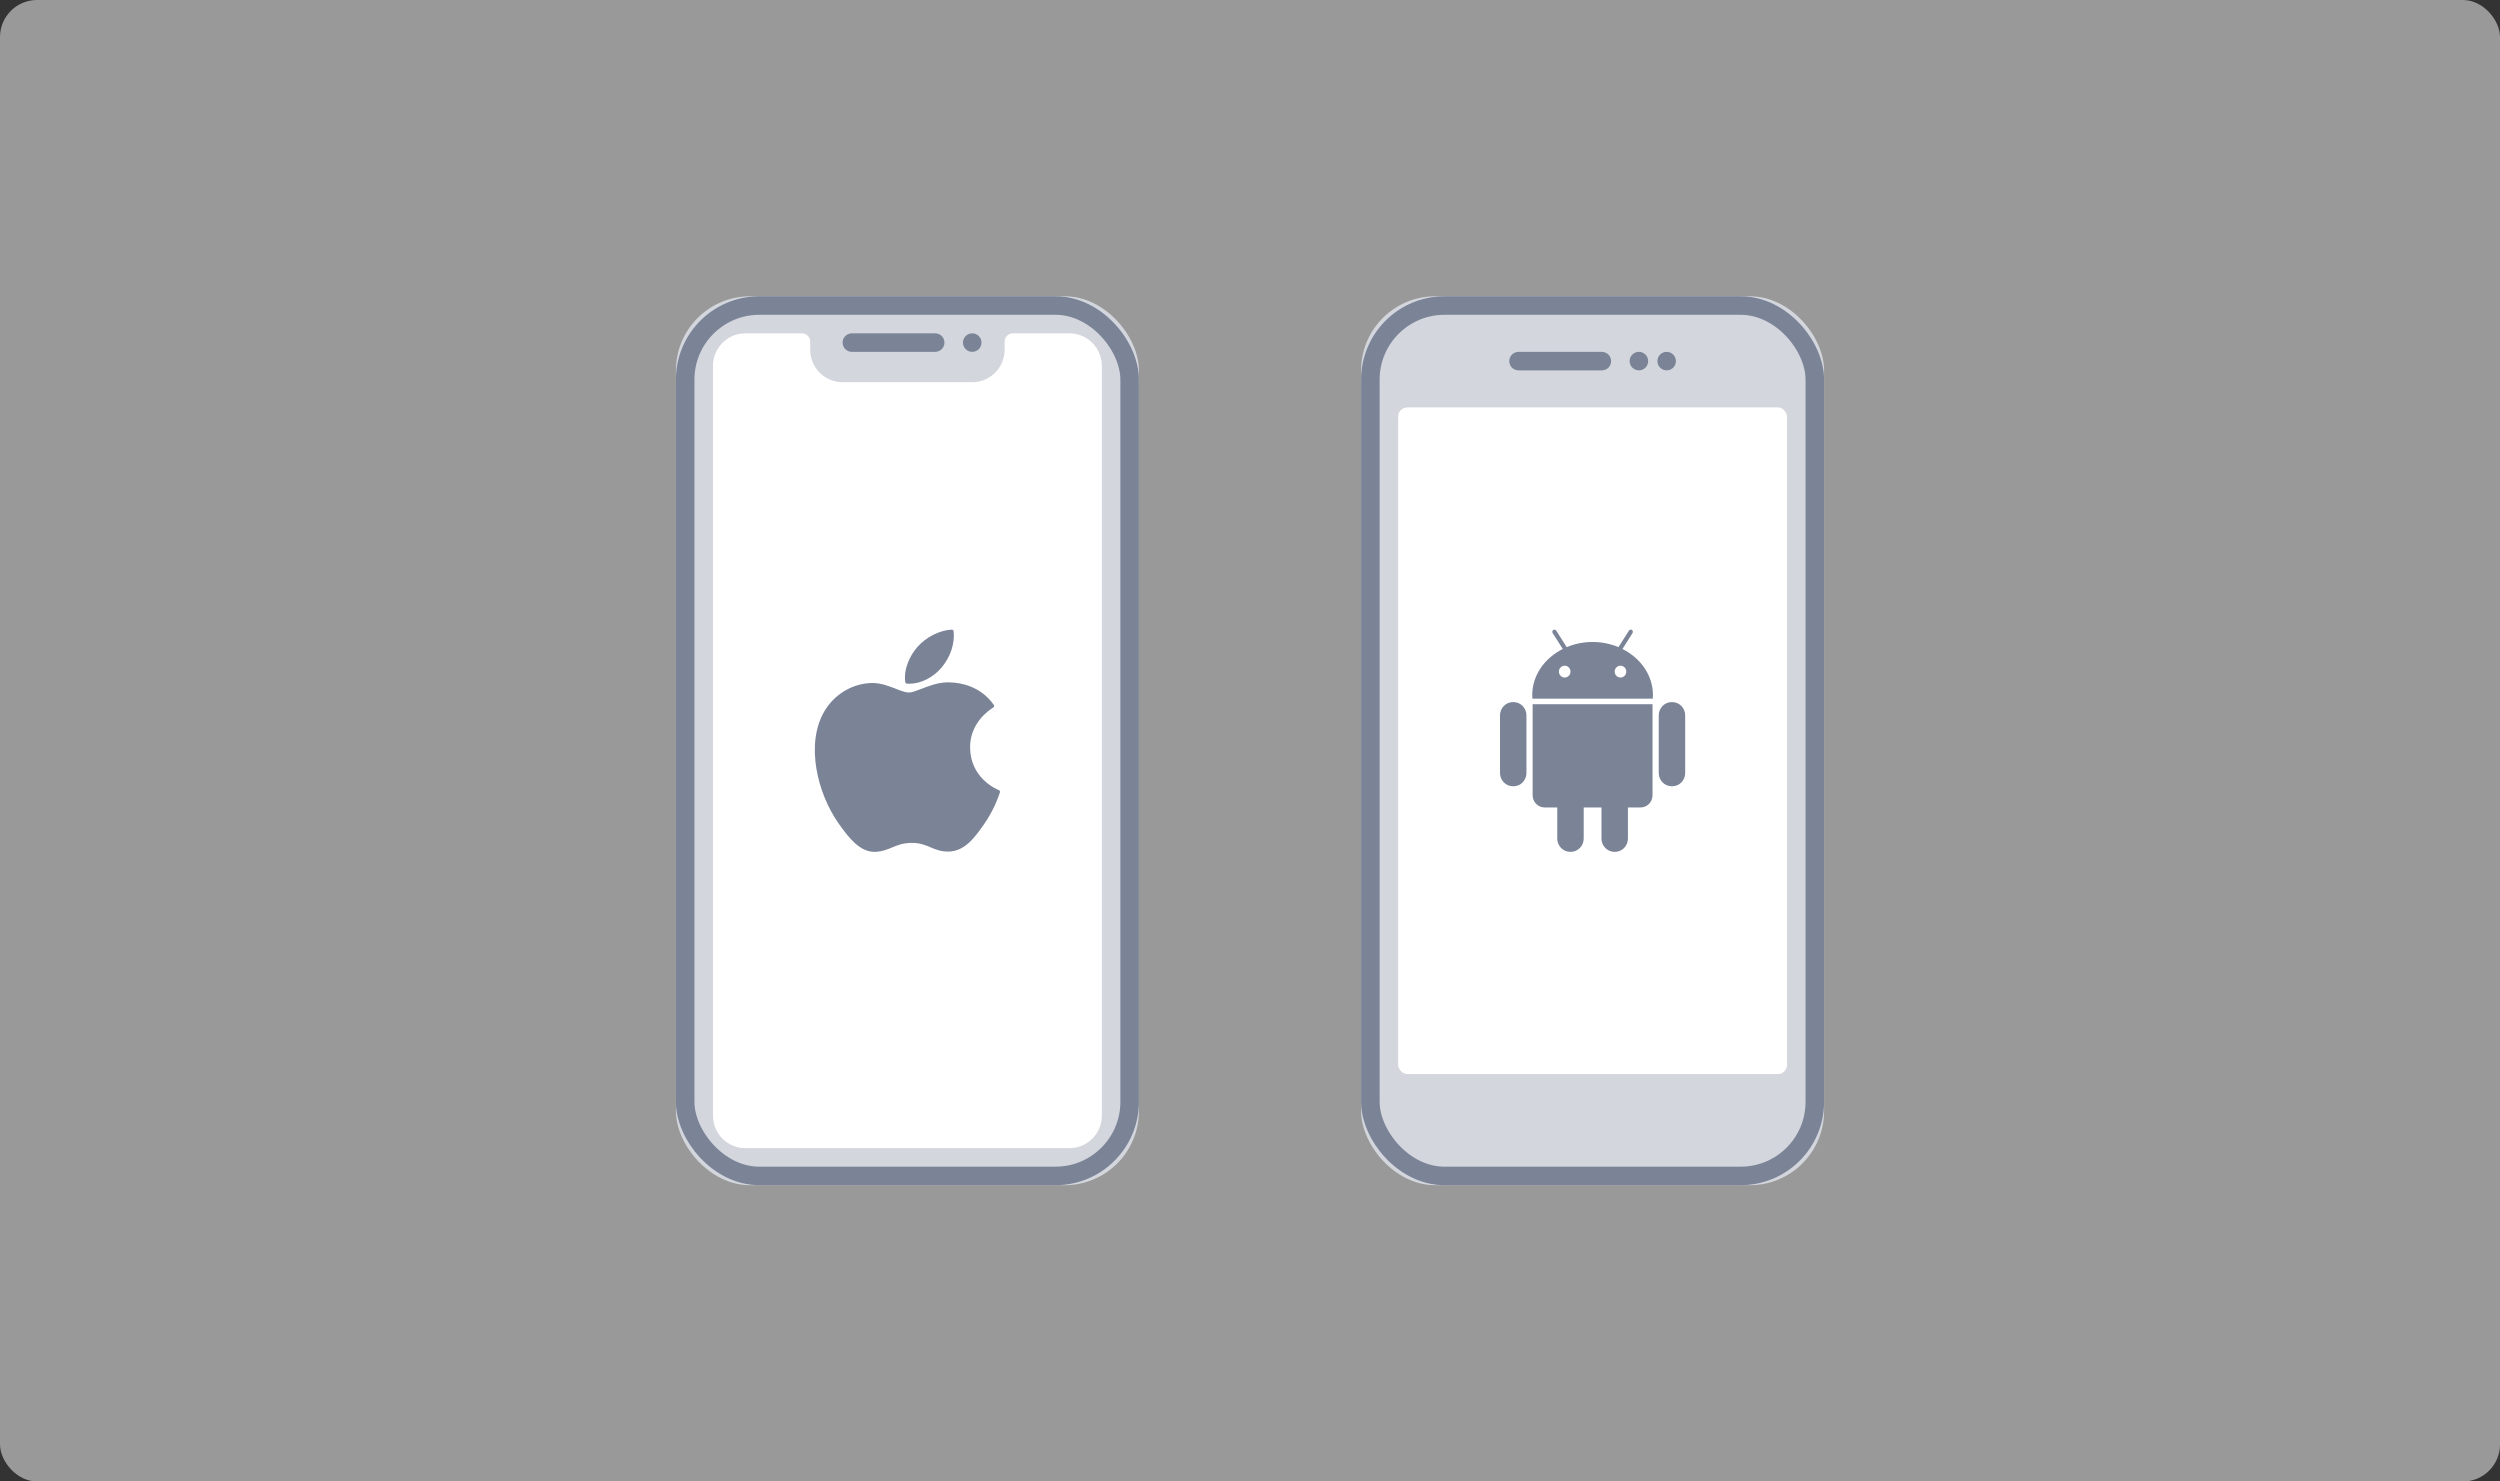
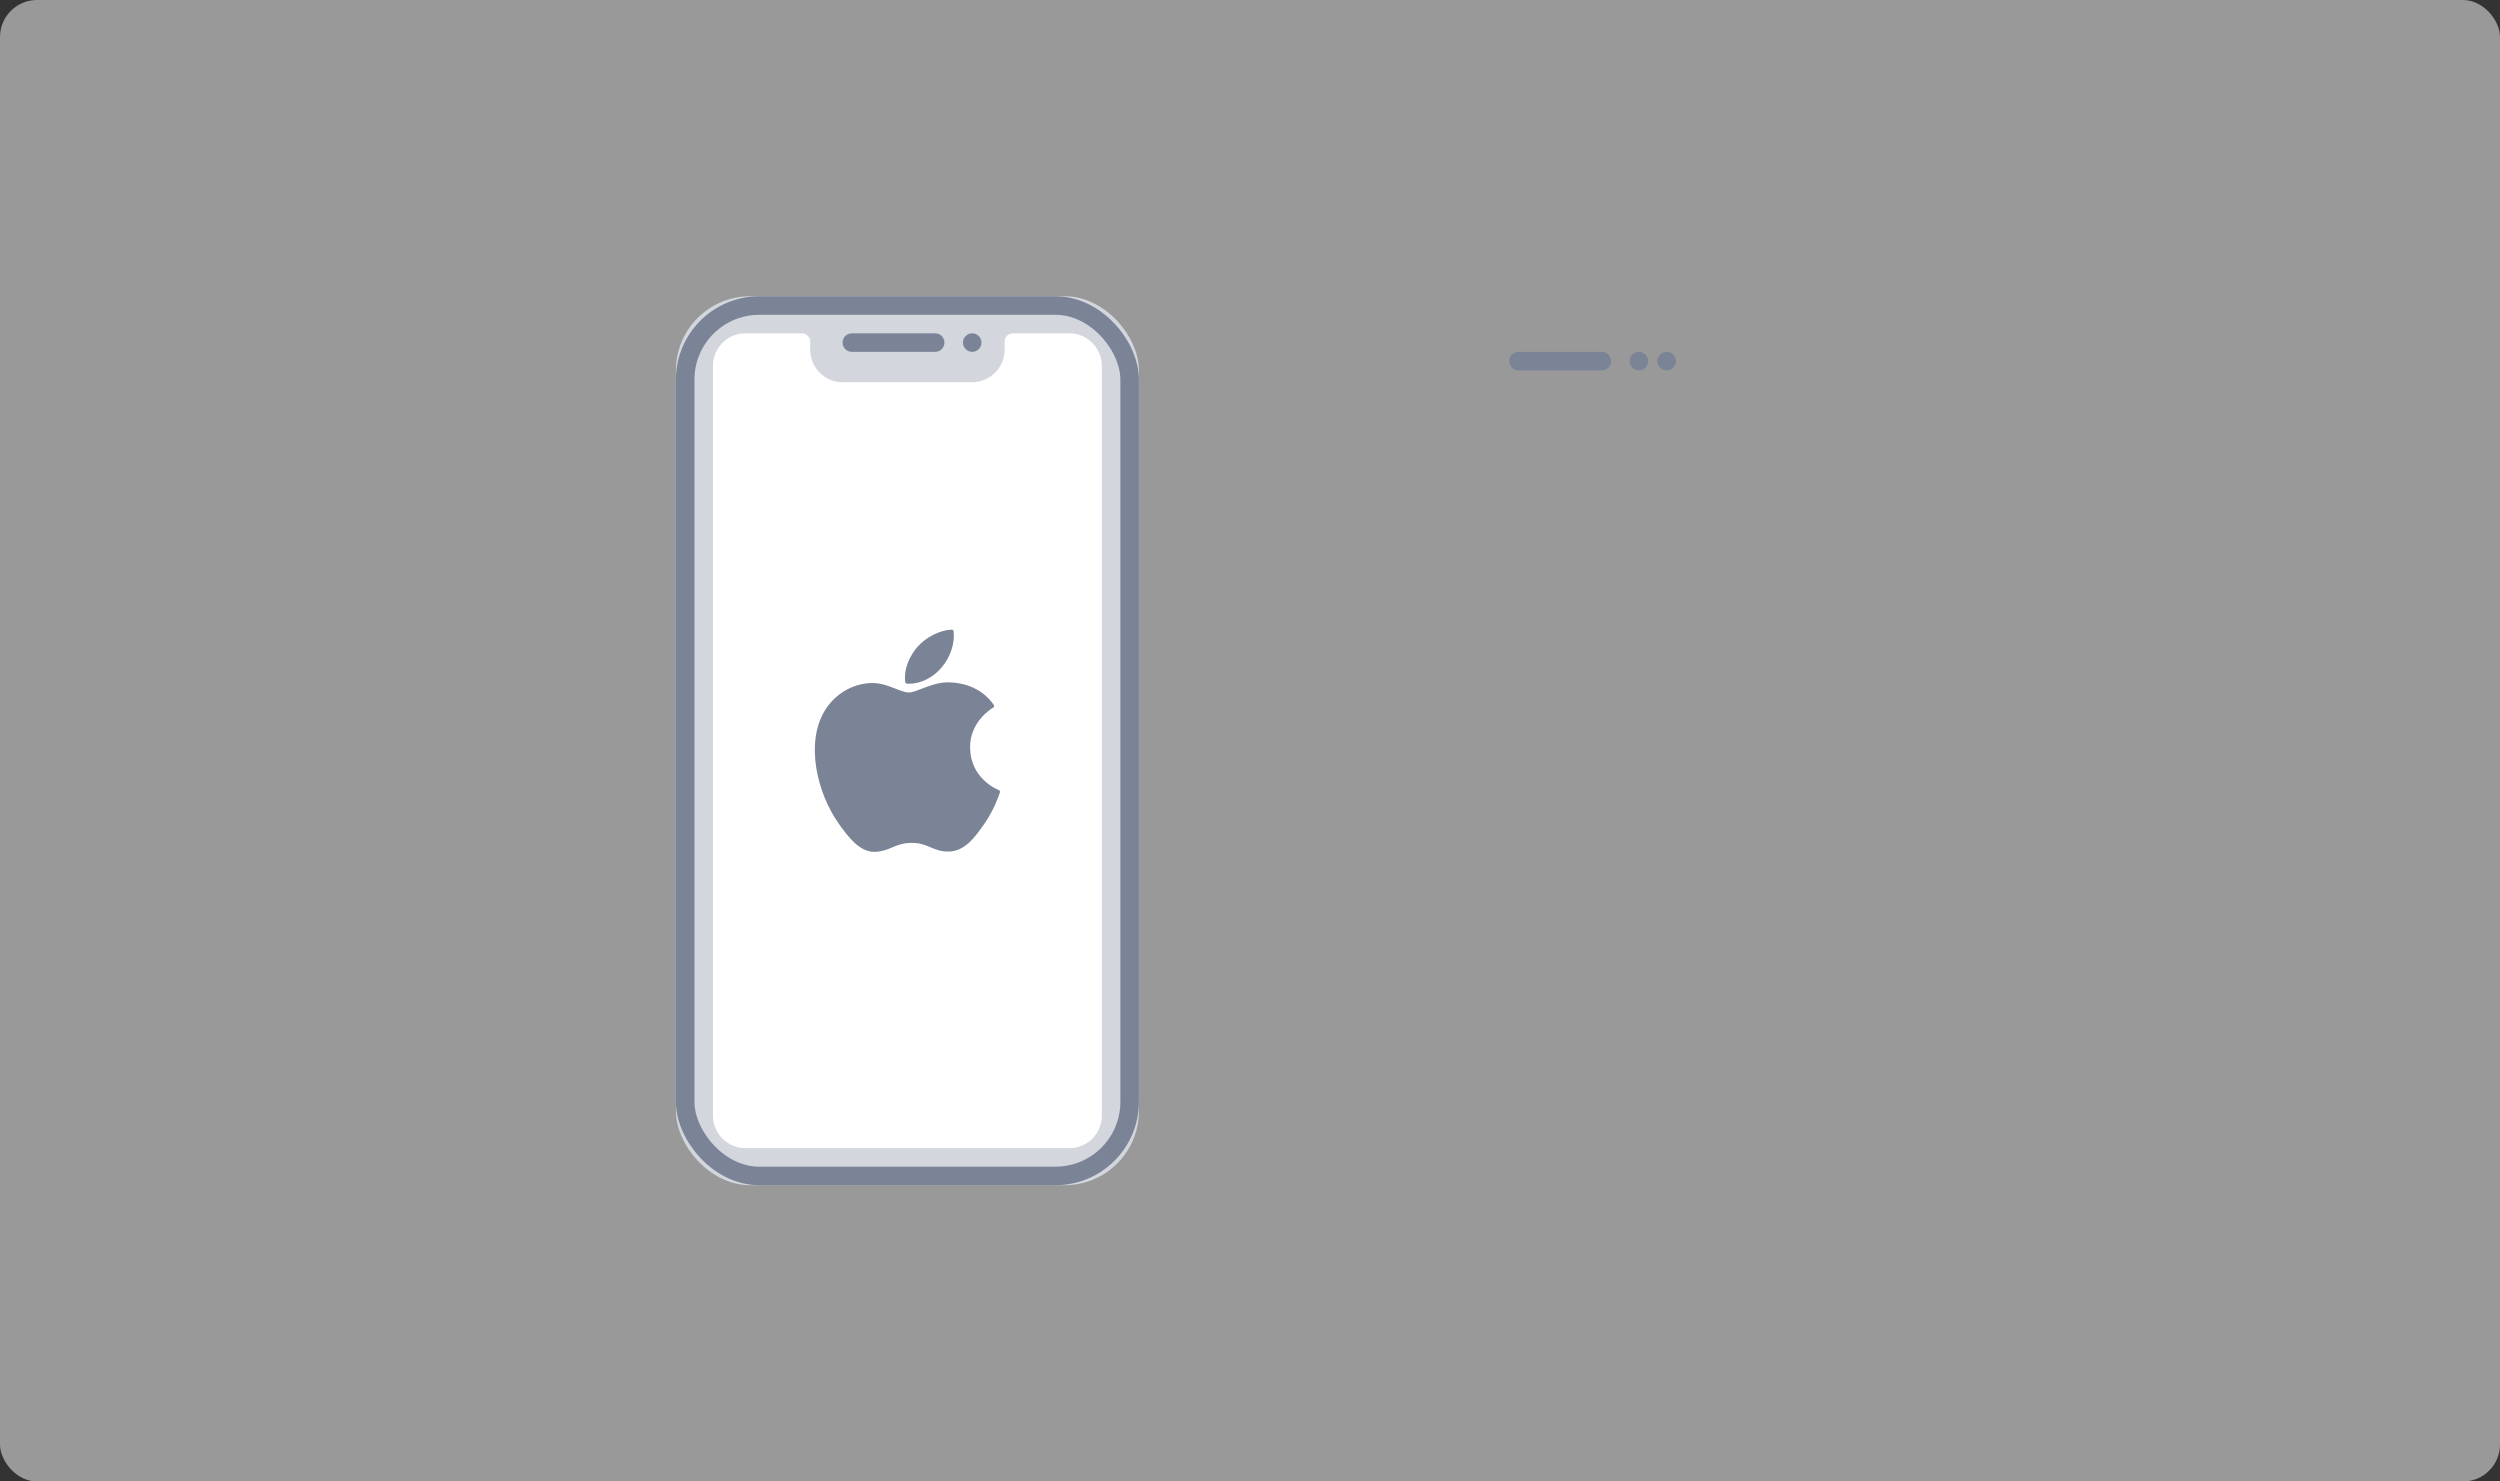
<svg xmlns="http://www.w3.org/2000/svg" xmlns:xlink="http://www.w3.org/1999/xlink" width="270px" height="160px" viewBox="0 0 270 160" version="1.1">
  <rect x="0" y="0" width="270" height="160" fill="#333333" stroke="none" />
  <title>0FAC348E-39AF-4B26-A29B-4B67687339EF</title>
  <desc>Created with sketchtool.</desc>
  <defs>
    <rect id="path-1" x="0" y="0" width="50" height="96" rx="8" />
    <path d="M13.611,4 L7.5,4 C5.567,4 4,5.576 4,7.52 L4,88.48 C4,90.424 5.567,92 7.5,92 L42.5,92 C44.433,92 46,90.424 46,88.48 L46,7.52 C46,5.576 44.433,4 42.5,4 L36.389,4 L36.389,4 C35.898,4 35.5,4.398 35.5,4.889 L35.5,5.76 C35.5,7.704 33.933,9.28 32,9.28 L18,9.28 C16.067,9.28 14.5,7.704 14.5,5.76 L14.5,4.889 L14.5,4.889 C14.5,4.398 14.102,4 13.611,4 Z" id="path-2" />
-     <rect id="path-4" x="0" y="0" width="50" height="96" rx="8" />
  </defs>
  <g id="Resellers" stroke="none" stroke-width="1" fill="none" fill-rule="evenodd">
    <g id="Shoutem-Web---Resellers" transform="translate(-735, -2978)">
      <g id="Group-2" transform="translate(135, 2978)">
        <g id="app-dev-teams" transform="translate(600, 0)">
          <rect id="Rectangle-28-Copy-3" fill="#FFFFFF" opacity="0.5" x="0" y="0" width="270" height="160" rx="4" />
          <g id="Group-17" transform="translate(73, 32)">
            <g id="Group-63">
              <g id="Group-68">
                <g id="Group-64">
                  <g id="Group-8">
                    <g id="Group-28">
                      <g id="Rectangle-28">
                        <use fill="#D3D6DD" fill-rule="evenodd" xlink:href="#path-1" />
                        <rect stroke="#7B8397" stroke-width="2" x="1" y="1" width="48" height="94" rx="8" />
                      </g>
-                       <path d="M19,4 L28,4 C28.552,4 29,4.448 29,5 L29,5 C29,5.552 28.552,6 28,6 L19,6 C18.448,6 18,5.552 18,5 L18,5 L18,5 C18,4.448 18.448,4 19,4 L19,4 Z M32,4 C32.552,4 33,4.448 33,5 L33,5 C33,5.552 32.552,6 32,6 C31.448,6 31,5.552 31,5 L31,5 L31,5 C31,4.448 31.448,4 32,4 Z" id="Combined-Shape" fill="#7B8397" />
+                       <path d="M19,4 L28,4 C28.552,4 29,4.448 29,5 L29,5 C29,5.552 28.552,6 28,6 L19,6 C18.448,6 18,5.552 18,5 L18,5 L18,5 C18,4.448 18.448,4 19,4 L19,4 Z M32,4 C32.552,4 33,4.448 33,5 L33,5 C33,5.552 32.552,6 32,6 C31.448,6 31,5.552 31,5 L31,5 L31,5 C31,4.448 31.448,4 32,4 " id="Combined-Shape" fill="#7B8397" />
                      <mask id="mask-3" fill="white">
                        <use xlink:href="#path-2" />
                      </mask>
                      <use id="Combined-Shape" fill="#FFFFFF" xlink:href="#path-2" />
                      <path d="M16.032,44.822 C17.12,42.967 19.094,41.795 21.182,41.765 C21.203,41.764 21.224,41.764 21.246,41.764 C22.144,41.764 22.993,42.094 23.741,42.386 C24.301,42.603 24.785,42.792 25.157,42.792 C25.489,42.792 25.969,42.606 26.526,42.391 C27.332,42.079 28.336,41.691 29.383,41.691 C29.518,41.691 29.651,41.697 29.781,41.71 C30.672,41.747 32.888,42.06 34.333,44.134 C34.364,44.178 34.375,44.232 34.364,44.284 C34.354,44.336 34.322,44.382 34.276,44.411 L34.257,44.423 C33.837,44.677 31.743,46.083 31.77,48.738 C31.799,52.005 34.554,53.204 34.868,53.33 C34.871,53.331 34.88,53.335 34.883,53.336 C34.976,53.378 35.022,53.482 34.99,53.578 L34.983,53.599 C34.812,54.135 34.306,55.538 33.298,56.983 C32.331,58.367 31.236,59.936 29.452,59.969 C28.618,59.984 28.054,59.744 27.506,59.511 C26.95,59.275 26.375,59.031 25.475,59.031 C24.528,59.031 23.924,59.283 23.341,59.527 C22.821,59.744 22.283,59.969 21.539,59.998 C21.508,59.999 21.478,60 21.448,60 C19.865,60 18.708,58.546 17.566,56.926 C15.278,53.687 13.963,48.343 16.032,44.822 Z M29.782,36 C29.886,35.996 29.978,36.072 29.99,36.175 C30.137,37.487 29.652,38.951 28.693,40.092 C27.782,41.172 26.448,41.843 25.211,41.843 C25.124,41.843 25.037,41.84 24.951,41.833 C24.857,41.826 24.781,41.755 24.768,41.663 C24.57,40.191 25.323,38.731 26.093,37.856 C27,36.814 28.518,36.051 29.782,36 Z" id="Combined-Shape" fill="#7B8397" fill-rule="nonzero" mask="url(#mask-3)" />
                    </g>
                  </g>
                </g>
              </g>
            </g>
          </g>
          <g id="Group-17-Copy" transform="translate(147, 32)">
            <g id="Group-63">
              <g id="Group-28">
                <g id="Rectangle-28">
                  <use fill="#D3D6DD" fill-rule="evenodd" xlink:href="#path-4" />
-                   <rect stroke="#7B8397" stroke-width="2" x="1" y="1" width="48" height="94" rx="8" />
                </g>
                <path d="M17,6 L26,6 C26.552,6 27,6.448 27,7 L27,7 C27,7.552 26.552,8 26,8 L17,8 C16.448,8 16,7.552 16,7 L16,7 L16,7 C16,6.448 16.448,6 17,6 L17,6 Z M30,6 C30.552,6 31,6.448 31,7 L31,7 C31,7.552 30.552,8 30,8 C29.448,8 29,7.552 29,7 L29,7 L29,7 C29,6.448 29.448,6 30,6 Z M33,6 C33.552,6 34,6.448 34,7 L34,7 C34,7.552 33.552,8 33,8 C32.448,8 32,7.552 32,7 L32,7 L32,7 C32,6.448 32.448,6 33,6 Z" id="Combined-Shape" fill="#7B8397" />
-                 <rect id="Rectangle-7" fill="#FFFFFF" x="4" y="12" width="42" height="72" rx="1" />
-                 <path d="M16.458,43.826 C17.227,43.826 17.856,44.47 17.857,45.256 L17.857,51.486 C17.857,52.273 17.229,52.917 16.459,52.917 L16.398,52.917 C15.628,52.917 15,52.275 15,51.486 L15,45.256 C15,44.47 15.628,43.826 16.398,43.826 L16.458,43.826 Z M18.525,53.89 L18.525,44.054 L31.474,44.054 L31.474,53.89 C31.474,54.613 30.896,55.203 30.19,55.203 L28.816,55.203 L28.816,58.567 C28.816,59.356 28.188,60 27.418,60 L27.358,60 C26.591,60 25.959,59.357 25.959,58.567 L25.959,55.203 L24.04,55.203 L24.04,58.567 C24.04,59.356 23.412,60 22.641,60 L22.58,60 C21.813,60 21.183,59.357 21.183,58.567 L21.183,55.203 L19.81,55.203 C19.103,55.203 18.525,54.613 18.525,53.89 Z M28.225,38.09 C30.191,39.077 31.519,40.937 31.519,43.07 C31.519,43.202 31.512,43.331 31.501,43.459 L18.501,43.459 C18.49,43.331 18.482,43.202 18.482,43.07 C18.482,40.937 19.809,39.077 21.776,38.09 L20.685,36.367 C20.615,36.258 20.646,36.11 20.753,36.039 C20.86,35.967 21.007,35.997 21.076,36.109 L22.204,37.891 C23.054,37.535 23.999,37.335 25,37.335 C26.001,37.335 26.948,37.535 27.796,37.891 L28.926,36.109 C28.996,35.997 29.141,35.967 29.247,36.039 C29.354,36.11 29.385,36.258 29.315,36.367 L28.225,38.09 Z M21.987,41.174 C22.332,41.174 22.613,40.89 22.613,40.535 C22.613,40.18 22.334,39.896 21.987,39.896 C21.641,39.896 21.361,40.18 21.361,40.535 C21.361,40.89 21.641,41.174 21.987,41.174 Z M28.013,41.174 C28.36,41.174 28.638,40.89 28.638,40.535 C28.638,40.18 28.36,39.896 28.013,39.896 C27.668,39.896 27.387,40.18 27.387,40.535 C27.387,40.89 27.668,41.174 28.013,41.174 Z M33.601,43.826 C34.371,43.826 35,44.47 35,45.256 L35,51.486 C35,52.273 34.373,52.917 33.602,52.917 L33.543,52.917 C32.774,52.917 32.143,52.275 32.143,51.486 L32.143,45.256 C32.143,44.47 32.773,43.826 33.543,43.826 L33.601,43.826 Z" id="Combined-Shape" fill="#7B8397" fill-rule="nonzero" />
              </g>
            </g>
          </g>
        </g>
      </g>
    </g>
  </g>
</svg>